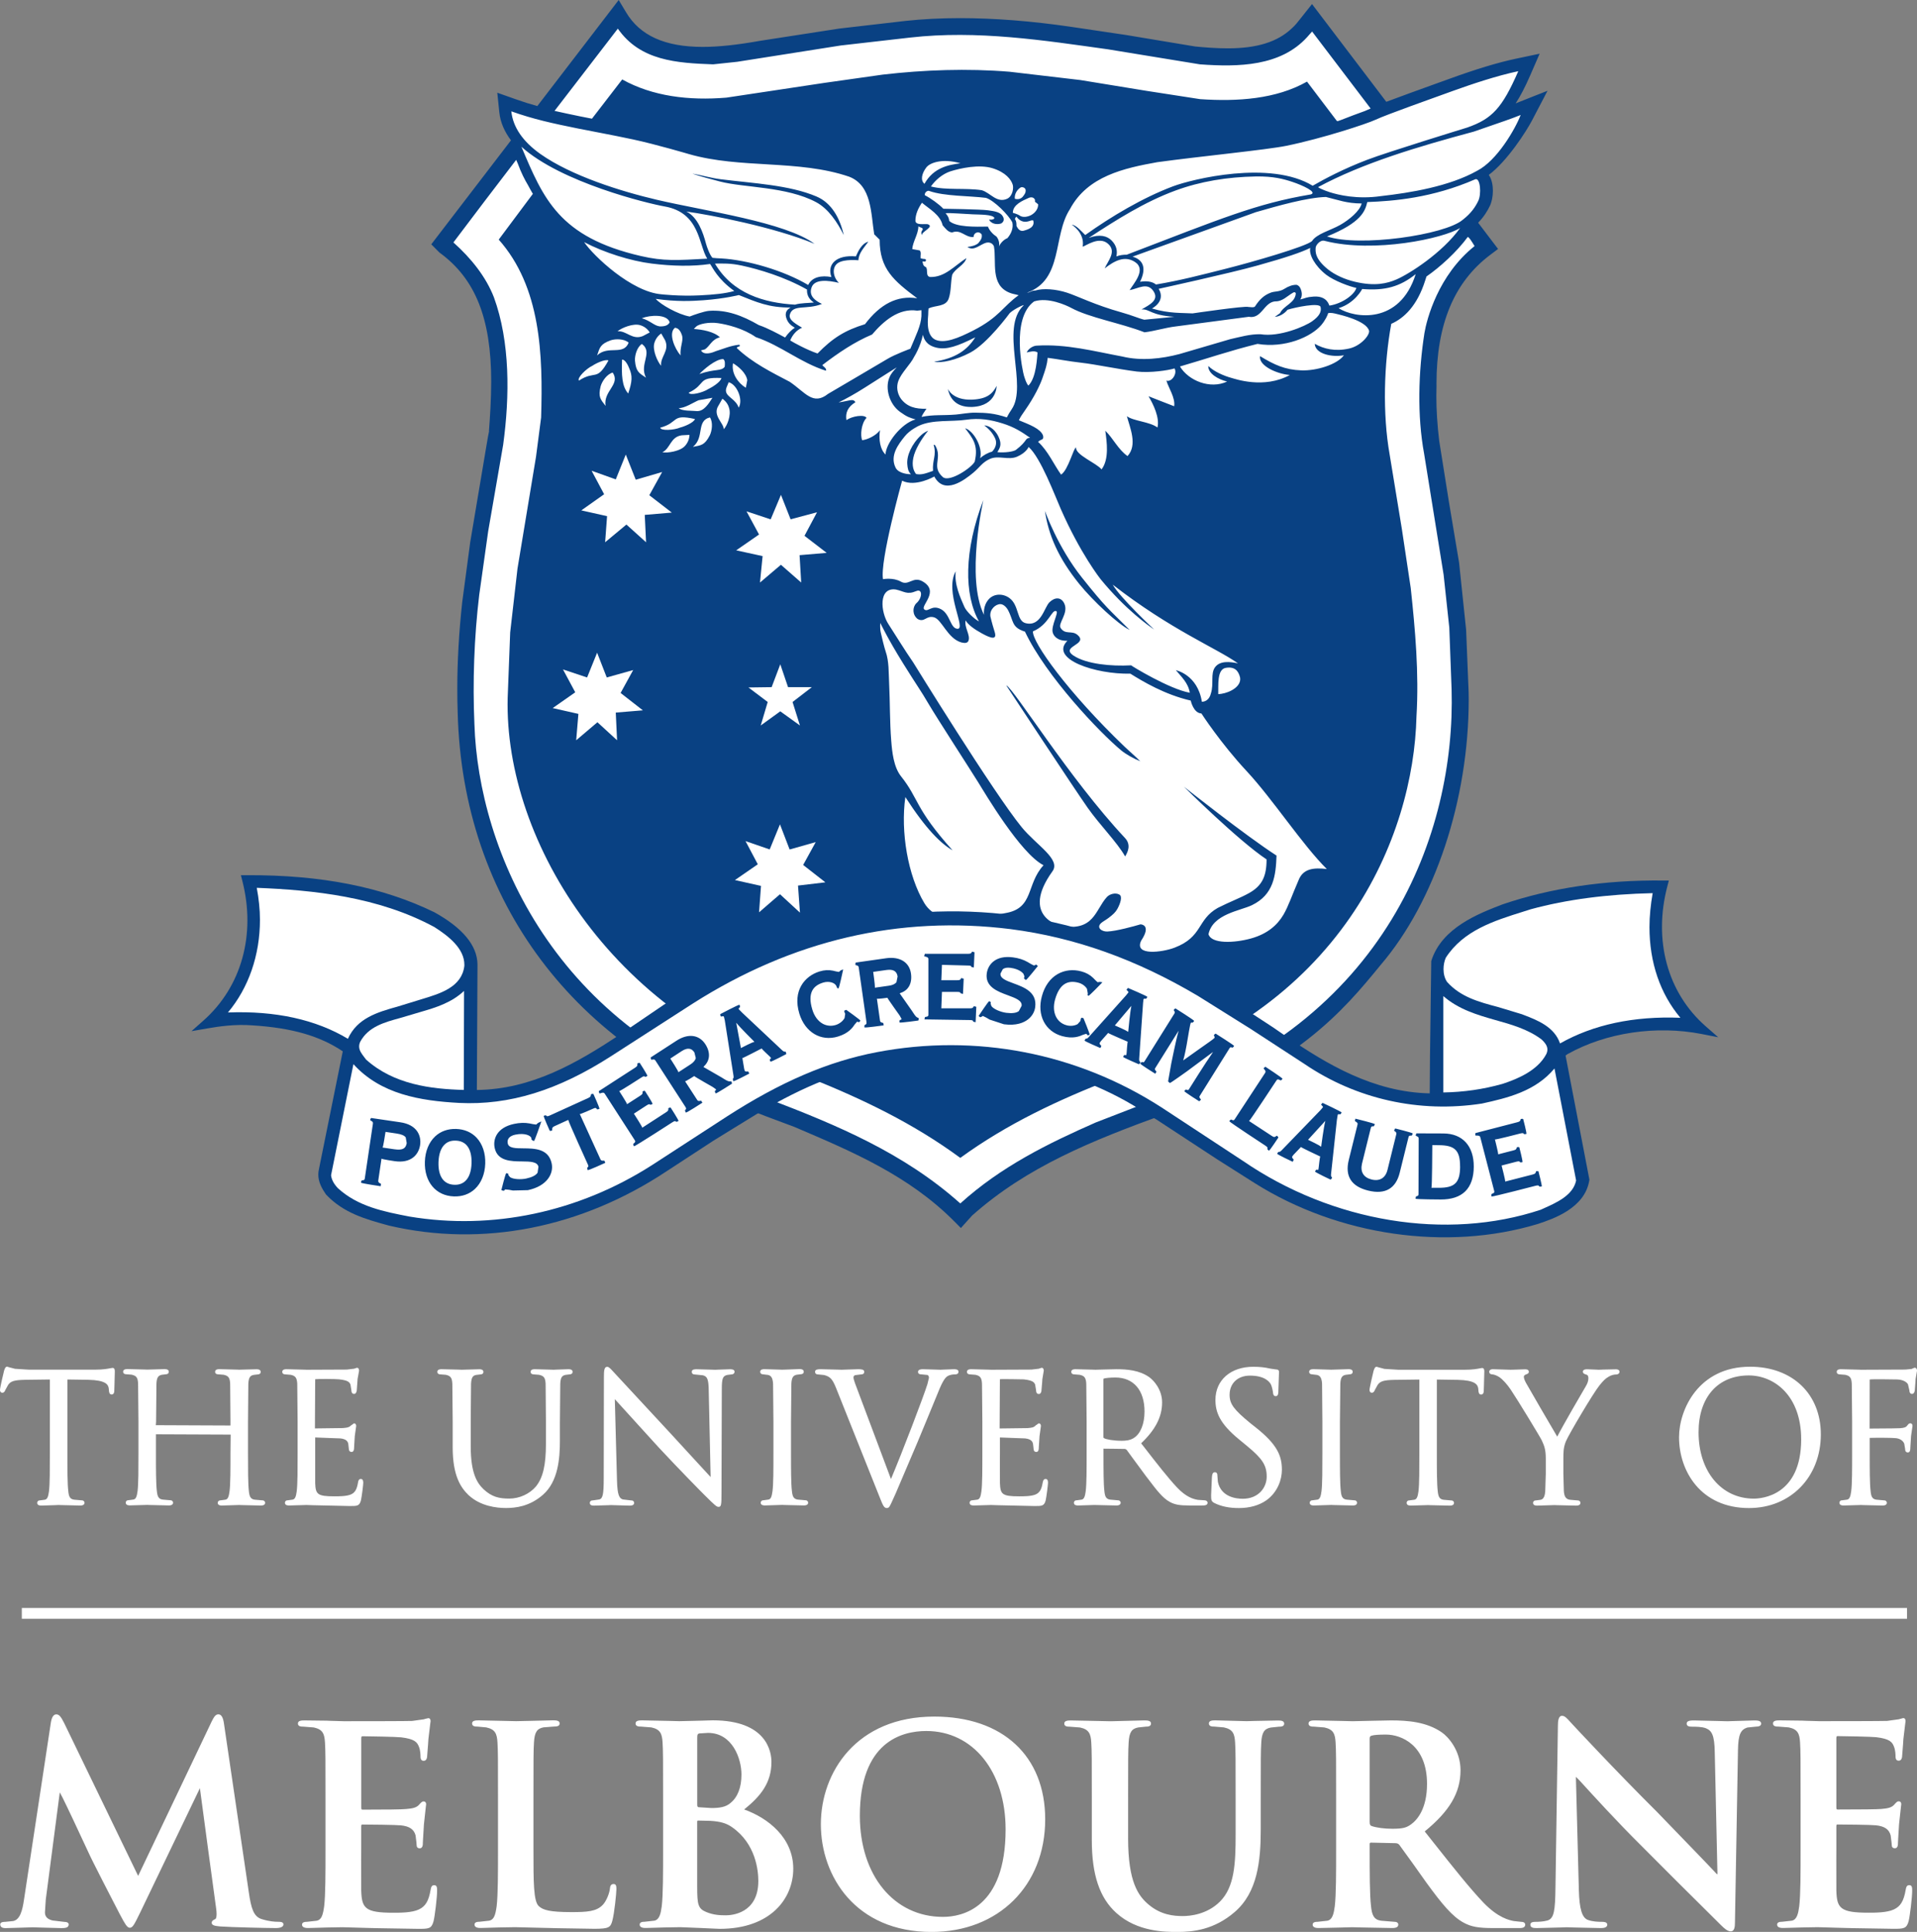
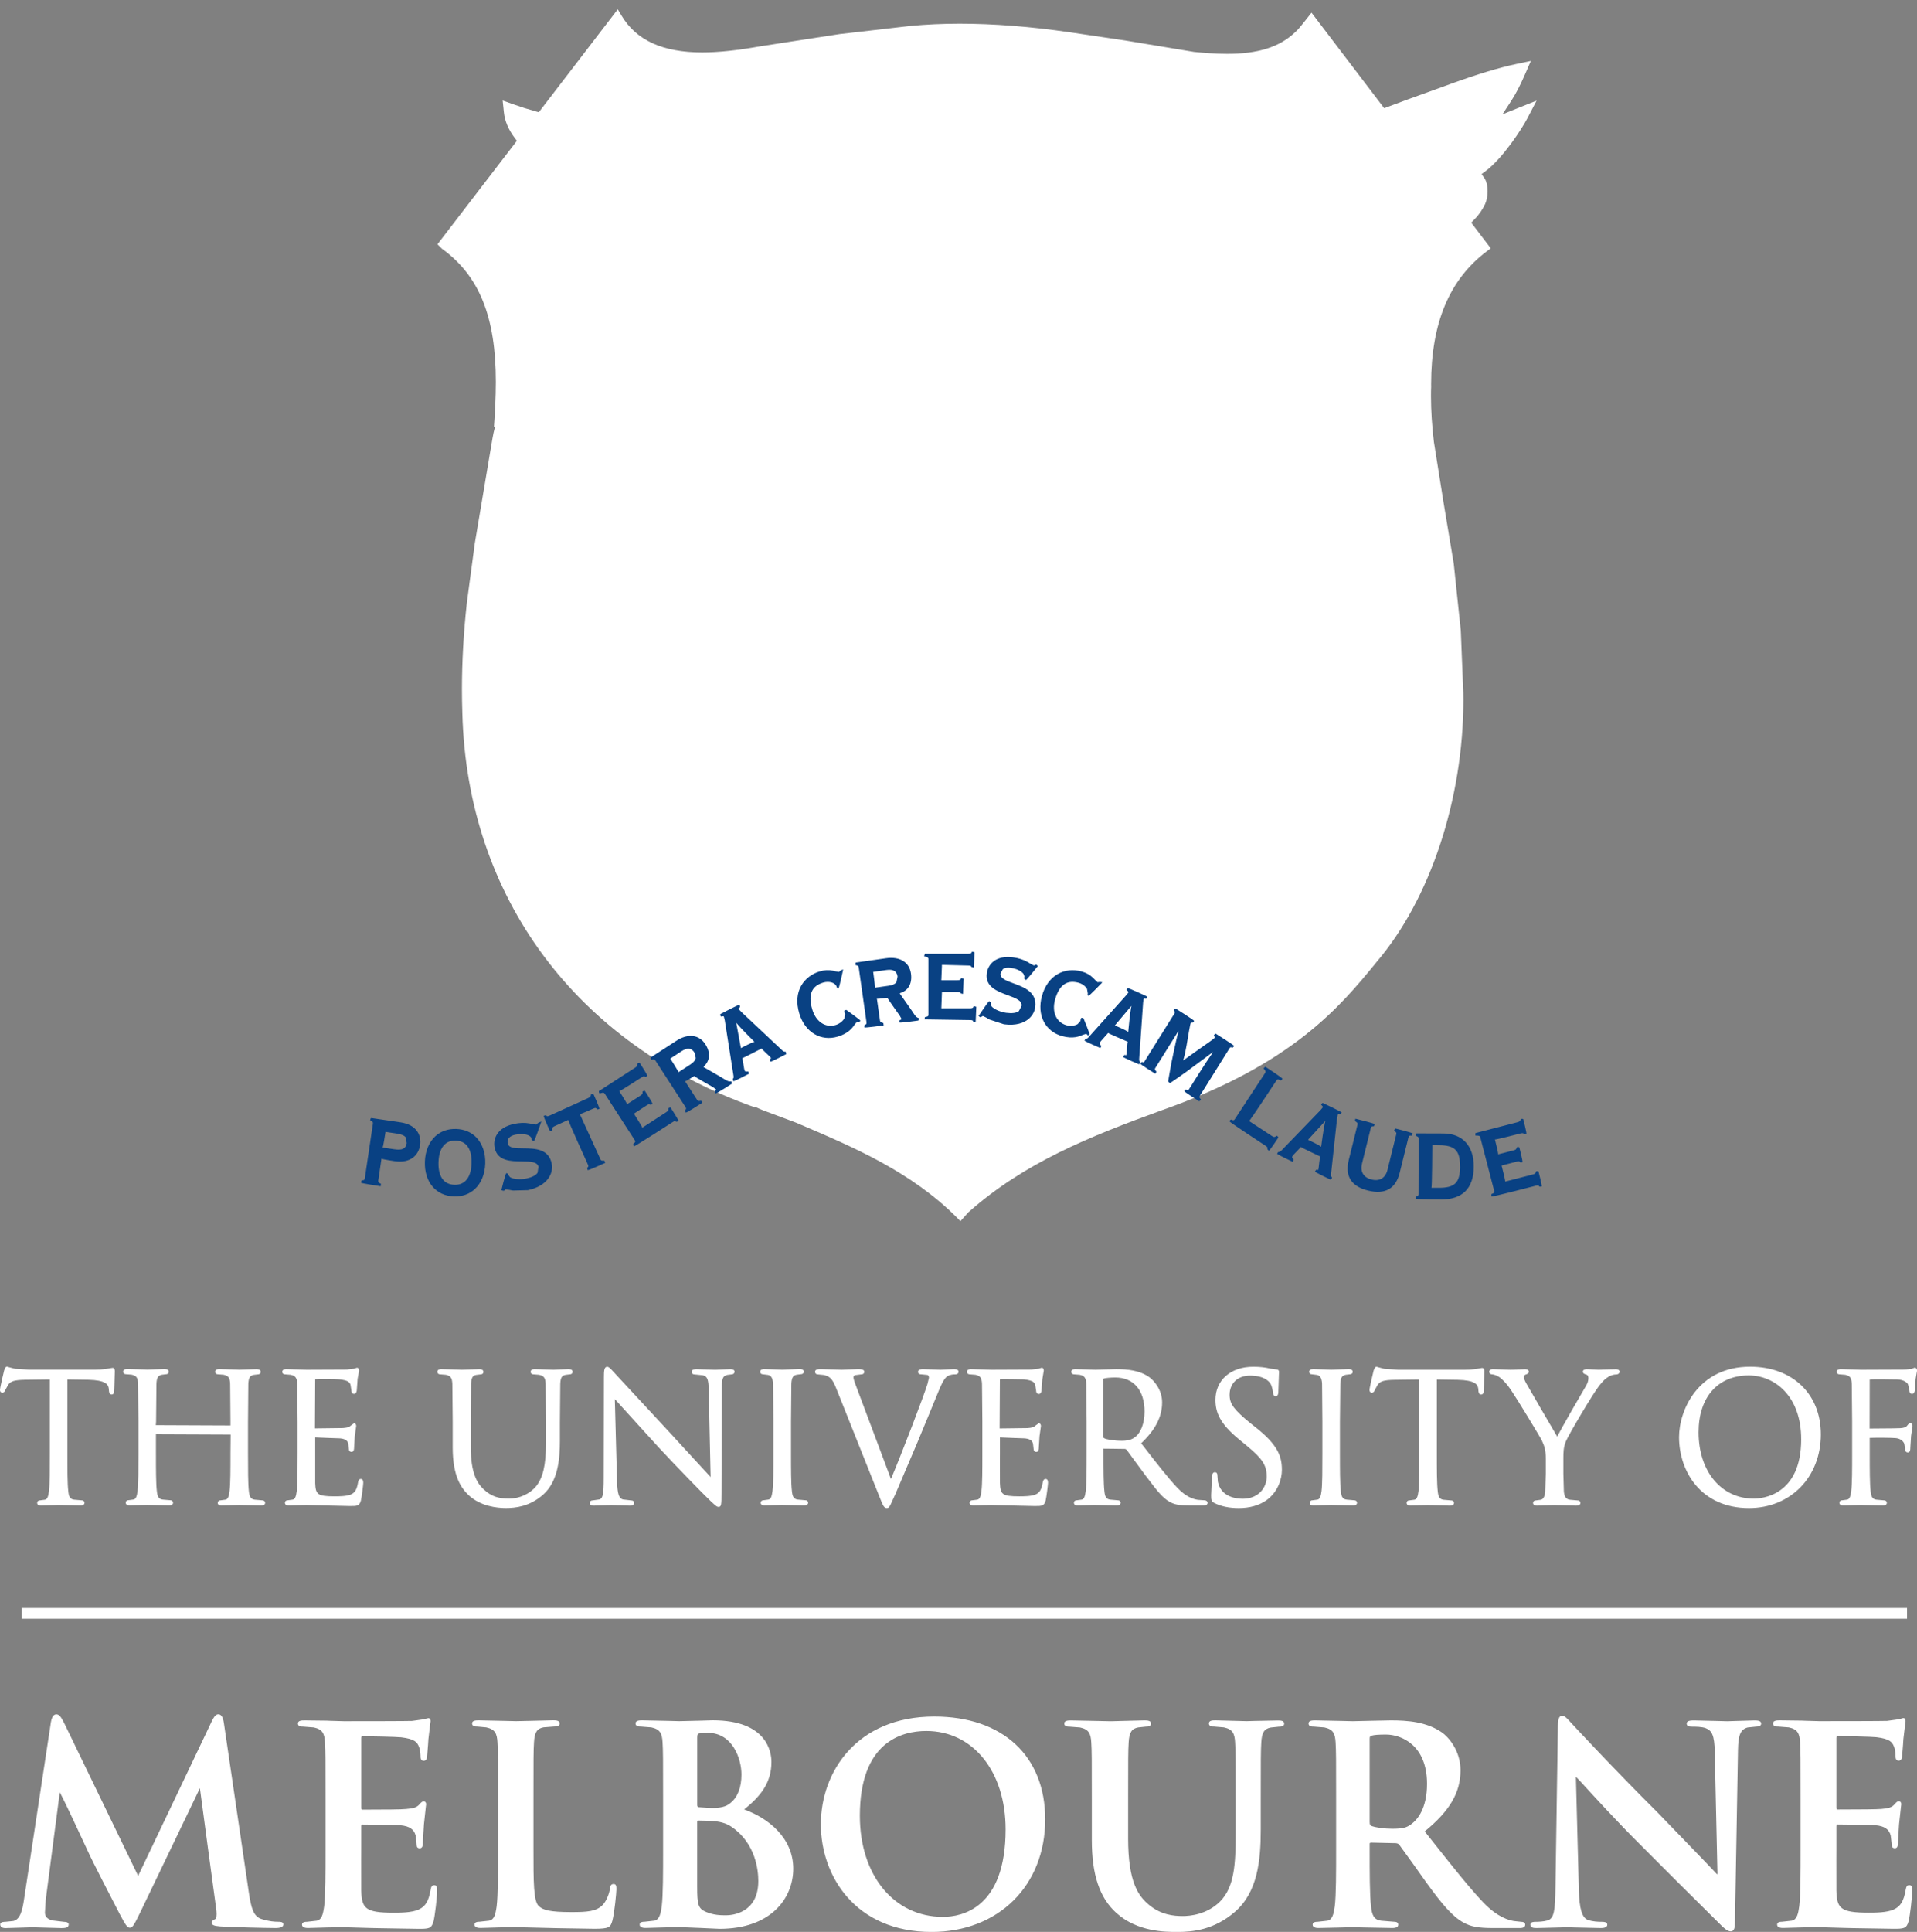
<svg xmlns="http://www.w3.org/2000/svg" viewBox="0 0 42.52 42.841">
  <rect x="0" y="0" width="42.52" height="42.841" fill="#808080" stroke="none" />
  <path fill="#FFF" d="M.091 30.394c-.005.015-.091.379-.091.426 0 .048.027.065.05.065.041 0 .058-.033.067-.059 0 .001.064-.116.064-.116.055-.082.139-.107.376-.112 0 0 .432-.006.549-.007v1.629c0 .367 0 .684-.019.847-.016.117-.035.179-.09.19-.001 0-.111.015-.111.015-.042 0-.061.027-.061.054 0 .061.069.061.092.061l.321-.01.062-.003.046.002.436.01c.084 0 .093-.043.093-.061 0-.026-.019-.054-.061-.054l-.172-.015c-.093-.013-.116-.074-.127-.189-.02-.163-.02-.48-.02-.847v-1.629c.054.001.464.007.464.007.377.008.441.1.453.19l.004.042c.003.037.008.094.061.094.01 0 .058-.004.058-.081l.004-.125.008-.306c0-.023 0-.078-.05-.078l-.047.007c-.056.011-.159.032-.341.032H.639l-.306-.019c-.001 0-.127-.033-.127-.033l-.049-.015c-.037.002-.052.046-.066.088zm5.279-.022l-.063.002-.05-.002-.393-.01c-.023 0-.093 0-.093.061 0 .031.026.053.062.053l.127.01c.107.023.138.066.145.197l.007.845v.083l-1.656-.007.006-.076.008-.845c.007-.133.037-.181.121-.197l.092-.011c.036 0 .061-.022.061-.053 0-.041-.031-.061-.093-.061l-.32.009-.065.002-.051-.002-.392-.01c-.061 0-.092.021-.092.061 0 .03.026.053.061.053l.126.01c.107.023.139.066.145.197l.008.845v.69c0 .367 0 .684-.019.847-.016.117-.035.179-.09.19-.001 0-.112.015-.112.015-.042 0-.061.027-.061.054 0 .061.07.061.093.061l.319-.009.064-.002.046.002.436.01c.083 0 .092-.043.092-.061 0-.027-.019-.054-.06-.054l-.173-.015c-.092-.013-.115-.074-.127-.189-.02-.163-.02-.48-.02-.847v-.412l1.657.007-.004.407c0 .367 0 .684-.02.846-.015.114-.034.179-.09.19-.001 0-.111.015-.111.015-.042 0-.062.028-.062.054 0 .061.07.061.093.061l.321-.01.063-.002.045.002.437.01c.084 0 .093-.043.093-.061 0-.026-.019-.054-.061-.054l-.172-.015c-.093-.013-.116-.074-.128-.189-.019-.163-.019-.48-.019-.847v-.69l.007-.845c.008-.135.037-.181.121-.196l.092-.011c.036 0 .062-.022.062-.053 0-.061-.07-.061-.093-.061l-.32.008zm2.504-.027l-.019.007-.163.019-.896.004-.053-.002-.39-.01c-.023 0-.093 0-.093.061 0 .031.026.053.061.053l.126.01c.107.023.138.066.146.197l.008.845v.69c0 .367 0 .684-.019.846-.016.117-.035.179-.09.19-.001 0-.111.015-.111.015-.042 0-.061.027-.061.054 0 .061.069.061.092.061l.319-.009.066-.002.149.005.819.018c.155 0 .207 0 .24-.123.02-.083.052-.352.052-.388 0-.029 0-.089-.054-.089-.05 0-.059.054-.063.084-.026.151-.069.222-.159.26-.096.041-.264.041-.365.041-.38 0-.415-.048-.425-.293v-1.013c0 .002.555.021.555.021.133.013.165.066.178.115 0 .001.014.122.014.122 0 .038.024.064.058.064.058 0 .058-.07.058-.103l.015-.248.031-.223c0-.057-.037-.061-.049-.061l-.079.057c-.03.033-.076.04-.167.048l-.62.008.006-1.091c.047-.009.464-.006.527.002.215.023.235.07.255.115 0-.001.021.129.021.129 0 .073.043.08.061.08.02 0 .045-.012.057-.067 0-.002.015-.199.015-.199l.004-.063.024-.133.009-.052c0-.061-.035-.066-.046-.066l-.044.014zm4.47.027l-.067.003-.055-.002-.361-.01c-.023 0-.092 0-.092.061 0 .03.026.053.061.053l.126.01c.115.025.138.073.146.197l.007.845v.49c0 .469-.066.75-.22.942-.14.167-.367.271-.592.271-.222 0-.387-.034-.572-.208-.141-.134-.284-.352-.284-.947v-.547l.007-.845c.008-.136.037-.184.12-.196l.093-.011c.036 0 .062-.022.062-.053 0-.061-.07-.061-.092-.061l-.291.008-.097.003-.081-.003-.37-.009c-.023 0-.092 0-.092.061 0 .03.026.053.061.053l.127.01c.107.023.138.066.145.197l.008.845v.572c0 .634.187.896.351 1.053.266.25.632.287.828.287.211 0 .527-.031.828-.298.329-.292.371-.792.371-1.194v-.42l.008-.845c.007-.135.036-.181.121-.196.001 0 .092-.011.092-.011.035 0 .061-.022.061-.053 0-.061-.069-.061-.092-.061l-.265.009zm1.051.162l-.004 2.247c0 .351-.02.448-.096.47-.001 0-.152.022-.152.022-.042 0-.061.027-.061.054 0 .061.065.061.092.061l.312-.009.064-.003.057.002.358.01c.028 0 .1 0 .1-.061 0-.025-.016-.054-.062-.054l-.188-.022c-.079-.024-.122-.097-.13-.427l-.048-1.797c.097.107.969 1.066.969 1.066.426.459.984 1.026 1.025 1.065.224.222.263.258.307.258.06 0 .065-.047.065-.308l.007-2.297c0-.245.021-.299.122-.321.001 0 .088-.011.088-.011.05 0 .073-.03.073-.058 0-.057-.068-.057-.1-.057l-.263.009-.07.003-.084-.003-.324-.009c-.038 0-.108 0-.108.057 0 .037.022.058.061.058l.186.019c.094.025.126.078.129.343l.042 1.913c-.076-.083-.292-.317-.292-.317l-.595-.648-1.281-1.381c-.055-.061-.091-.098-.125-.098-.068-.002-.074.087-.074.224zm4.018-.162l-.063.002-.061-.002-.336-.01c-.023 0-.092 0-.092.061 0 .03.026.053.06.053l.115.014c.06.014.102.052.111.193l.008.845v.69c0 .367 0 .684-.02.846-.017.12-.034.179-.09.19-.001 0-.111.015-.111.015-.042 0-.061.028-.061.054 0 .061.07.061.093.061l.321-.01.064-.002.044.002.437.01c.084 0 .093-.043.093-.061 0-.026-.019-.054-.06-.054l-.172-.015c-.093-.013-.116-.074-.128-.19-.02-.163-.02-.48-.02-.847v-.69l.008-.845c.008-.133.037-.181.121-.197l.092-.011c.036 0 .062-.022.062-.053 0-.061-.07-.061-.093-.061l-.322.012zm3.507 0l-.058.003-.091-.003-.293-.009c-.04 0-.116 0-.116.061 0 .02.01.053.073.053l.139.014c.026.014.031.045.031.062l-.034.14c-.079.259-.565 1.53-.809 2.105-.049-.131-.727-1.937-.727-1.937-.057-.147-.104-.27-.104-.314 0-.022.006-.039.034-.052l.136-.017c.062 0 .069-.04.069-.058 0-.057-.085-.057-.136-.057l-.285.009-.08.003-.097-.003-.362-.009c-.055 0-.132 0-.132.057 0 .036.023.058.061.058l.141.014c.123.036.177.07.263.284l.969 2.427c.073.183.095.239.16.239.048 0 .066-.039.124-.169l.067-.147.484-1.135.232-.56.229-.556c.103-.259.159-.323.204-.355.066-.042.145-.042.171-.042.067 0 .077-.036.077-.058 0-.038-.032-.057-.096-.057l-.244.009zm2.14-.027l-.017.007-.164.019-.896.004-.052-.002-.391-.01c-.023 0-.093 0-.093.061 0 .031.026.053.062.053l.127.01c.106.023.138.066.145.197l.008.845v.69c0 .367 0 .684-.02.846-.016.117-.034.179-.09.19l-.112.015c-.042 0-.061.028-.061.054 0 .061.07.061.093.061l.32-.009.064-.002.15.005.819.018c.155 0 .208 0 .241-.123.019-.083.052-.352.052-.388 0-.029 0-.089-.053-.089-.049 0-.058.05-.065.083-.026.152-.068.222-.158.261-.097.041-.265.041-.365.041-.38 0-.415-.048-.425-.293l-.001-.496.001-.172v-.345c0 .002.555.021.555.021.149.015.168.081.178.116l.014.121c0 .039.023.064.058.064.057 0 .057-.07.057-.103l.016-.248.031-.223c0-.057-.038-.061-.05-.061l-.072.051c-.036.04-.082.047-.174.055l-.62.008.006-1.091c-.006-.009.527.002.527.002.213.023.234.07.255.116l.021.129c0 .073.043.08.062.08.017 0 .046-.009.056-.068l.016-.186.005-.075.031-.187c0-.059-.032-.066-.045-.066l-.046.014zm1.428 1.547c-.013-.008-.014-.015-.014-.022v-1.282c0-.01.003-.015.012-.019.03-.009.13-.022.252-.022.406 0 .648.282.648.755 0 .266-.085.483-.226.578-.087.062-.194.07-.277.07-.184 0-.349-.03-.395-.058zm-.061-1.521l-.131.004-.052-.002-.391-.01c-.023 0-.092 0-.092.061 0 .031.026.053.061.053l.126.01c.107.023.138.066.146.197l.008.845v.69c0 .367 0 .684-.02.846-.015.114-.034.179-.09.19l-.111.015c-.042 0-.061.027-.061.054 0 .061.07.061.093.061l.353-.011c.016-.001.062.001.062.001l.435.01c.085 0 .094-.043.094-.061 0-.026-.019-.054-.062-.054l-.172-.015c-.093-.013-.116-.074-.127-.189-.02-.163-.02-.48-.02-.847v-.094c-.002-.001.48.006.48.006l.031.016c0 .001.135.185.135.185l.288.391.053.069c.196.258.325.429.486.515.108.059.214.078.434.078h.278c.049 0 .124 0 .124-.061 0-.03-.03-.054-.066-.054l-.149-.01c-.102-.016-.261-.062-.461-.273-.205-.219-.445-.527-.722-.884 0 0-.054-.07-.076-.097.315-.298.465-.587.465-.907 0-.279-.178-.482-.283-.558-.218-.156-.494-.178-.735-.178l-.331.008zm2.532.672c0 .268.088.519.521.874l.176.145c.346.285.44.432.44.683 0 .244-.182.491-.531.491-.143 0-.482-.037-.552-.376l-.011-.139c0-.022 0-.073-.057-.073-.052 0-.058.058-.062.089l-.003.038-.017.381c0 .105.003.14.076.176.151.074.328.11.539.11.239 0 .449-.059.609-.171.255-.181.346-.468.346-.675 0-.307-.096-.56-.584-.945l-.109-.086c-.375-.307-.467-.432-.467-.635 0-.254.181-.425.451-.425.325 0 .433.135.464.193.021.038.044.14.048.185.003.028.009.078.061.078.058 0 .058-.078.058-.12l.013-.386.002-.03c0-.057-.051-.057-.068-.057l-.131-.019c-.112-.027-.23-.04-.371-.04-.502-.001-.841.295-.841.734zm2.631-.671l-.065.002-.06-.002-.335-.01c-.062 0-.093.021-.093.061 0 .03.026.053.061.053l.114.014c.053.013.103.044.112.193l.007.845v.69c0 .367 0 .684-.019.847-.016.117-.035.179-.09.19-.001 0-.111.015-.111.015-.042 0-.061.028-.061.054 0 .061.069.061.092.061l.321-.01.063-.002.046.002.437.01c.083 0 .091-.043.091-.061 0-.027-.019-.054-.061-.054l-.172-.015c-.093-.013-.116-.074-.127-.189-.02-.163-.02-.48-.02-.847v-.69l.009-.845c.007-.133.036-.181.121-.197l.092-.011c.036 0 .062-.022.062-.053 0-.061-.07-.061-.093-.061l-.321.01zm.876.03c-.002.007-.089.371-.089.418 0 .048.027.065.049.065.04 0 .057-.031.067-.058l.064-.116c.055-.082.139-.108.375-.112 0 0 .433-.006.55-.007v1.629c0 .367 0 .684-.019.846-.015.114-.034.179-.09.19-.001 0-.112.015-.112.015-.042 0-.061.027-.061.054 0 .061.069.061.092.061l.32-.009.065-.002.046.002.435.01c.081 0 .093-.038.093-.061 0-.026-.019-.054-.061-.054l-.173-.015c-.092-.013-.115-.074-.127-.19-.02-.163-.02-.48-.02-.847v-1.629c.054.001.464.007.464.007.378.008.441.101.454.19l.004.042c.003.037.006.094.062.094.009 0 .057-.004.057-.081l.004-.125.008-.305c0-.023 0-.078-.049-.078l-.046.007c-.055.011-.158.032-.341.032h-1.47l-.308-.019-.126-.033-.048-.014c-.036-.001-.052.04-.069.093zm5.098-.031l-.103.004-.063-.003-.196-.008c-.081 0-.093.033-.093.053 0 .041.038.054.076.066.017.005.046.012.046.083 0 .056-.021.118-.063.185-.067.111-.506.868-.628 1.107-.13-.218-.635-1.087-.693-1.192-.029-.055-.047-.098-.047-.138 0-.017.012-.032.035-.044l.02-.008c.026-.01.055-.021.055-.054 0-.038-.027-.057-.08-.057l-.277.009-.053.001-.092-.003-.295-.009c-.078 0-.082.048-.082.057 0 .034.029.058.069.058.027 0 .097.021.152.058.077.052.174.157.258.282.141.208.664 1.067.688 1.125.052.115.088.196.088.4v.337l-.012.389c-.005.078-.026.174-.098.189l-.111.015c-.042 0-.061.027-.061.054 0 .061.069.061.092.061l.321-.01.063-.002.047.002.435.01c.084 0 .093-.043.093-.061 0-.026-.019-.054-.061-.054l-.172-.015c-.087-.012-.126-.067-.135-.189l-.011-.389v-.337c0-.126 0-.245.056-.38.067-.161.613-1.08.744-1.24.087-.107.129-.15.201-.192.054-.035.123-.051.164-.051.06 0 .081-.033.081-.062 0-.024-.021-.053-.081-.053l-.277.006zm2.111 1.39c0-.777.427-1.26 1.114-1.26.56 0 1.162.443 1.162 1.417 0 1.251-.877 1.315-1.052 1.315-.721 0-1.224-.606-1.224-1.472zm-.433.109c0 .757.485 1.572 1.551 1.572.923 0 1.594-.687 1.594-1.634 0-.897-.631-1.5-1.57-1.5-1.148 0-1.575.958-1.575 1.562zm5.182-1.524l-.021.011-.119.012-.046.002-.963.004-.052-.002-.391-.01c-.023 0-.093 0-.093.061 0 .031.026.053.062.053l.126.01c.107.023.139.066.146.197l.008.845v.69c0 .367 0 .684-.02.846-.016.117-.035.179-.09.19l-.111.015c-.042 0-.061.027-.061.054 0 .061.07.061.093.061l.32-.009.064-.002.047.002.435.01c.084 0 .093-.043.093-.061 0-.027-.019-.054-.062-.054l-.171-.015c-.093-.013-.116-.074-.127-.189-.02-.163-.02-.48-.02-.847v-.334c.146-.005.499-.004.586.006.104.013.161.072.18.122l.019.111.002.023c0 .035.023.061.057.061.057 0 .057-.068.057-.104l.016-.259.032-.223c0-.057-.037-.061-.049-.061-.029 0-.046.022-.061.042-.033.046-.068.059-.165.067l-.174.004-.502.004.002-1.087c.005-.013.608-.002.608-.002.141.004.221.067.241.108l.032.137c0 .073.048.076.057.076.021 0 .048-.011.061-.067 0-.002.015-.195.015-.195l.004-.068.023-.134.009-.052c0-.039-.022-.066-.053-.066l-.044.017zM.484 35.658h41.815v.239H.484zm4.213 2.513S3.2 41.315 3.064 41.599c-.026-.055-1.639-3.386-1.639-3.386-.076-.152-.116-.196-.177-.196-.04 0-.093.029-.118.17l-.599 3.947c-.033.223-.084.433-.236.466l-.178.018c-.028 0-.112 0-.112.057 0 .082.09.082.124.082l.372-.011.227-.007.194.006.442.012c.078 0 .16-.006.16-.082 0-.036-.038-.057-.106-.057l-.251-.03c-.114-.027-.17-.085-.17-.179l.018-.283s.275-2.108.311-2.38c.05.082.294.601.294.601l.335.717c.072.167.543 1.079.697 1.375l.018.033c.092.173.147.277.207.277.065 0 .097-.06.237-.347 0 0 1.319-2.748 1.32-2.748 0 .025.359 2.659.359 2.659.008.053.011.097.011.132 0 .074-.014.107-.031.113-.04.017-.077.039-.077.081 0 .055.064.07.189.081.239.018 1.073.036 1.23.036.111 0 .172-.029.172-.082 0-.057-.076-.057-.112-.057-.083 0-.2-.007-.371-.06-.178-.054-.234-.236-.286-.599l-.551-3.741c-.019-.135-.059-.201-.124-.201-.064.001-.097.059-.146.155zm4.738-.055l-.036.011-.259.036c-.103.005-1.092.006-1.512.006l-.31-.009-.071-.003-.491-.006c-.072 0-.148.005-.148.069 0 .069.08.069.118.069l.233.018c.198.042.238.14.249.332.012.193.012.359.012 1.282v1.065c0 .555 0 1.034-.03 1.287-.027.196-.06.299-.164.32l-.215.024c-.048 0-.112.007-.112.063 0 .05.046.075.136.075l.418-.012.345-.006.629.018.176.004.872.014c.233 0 .296 0 .341-.168.031-.124.079-.535.079-.676 0-.061 0-.124-.063-.124-.058 0-.07.043-.081.103-.043.25-.114.368-.264.437-.154.071-.41.071-.563.071-.629 0-.7-.1-.712-.494l-.001-.688.001-.25v-.478c0-.046.011-.046.022-.046.136 0 .741.006.858.018.192.02.292.09.326.225l.019.159.004.057c0 .043.025.068.069.068.069 0 .069-.081.069-.13l.011-.191.013-.214.041-.377.008-.065c0-.04-.021-.063-.057-.063-.035 0-.061.03-.1.074-.059.066-.146.084-.289.095-.088.01-.431.014-.966.014-.019 0-.027-.005-.027-.052v-1.531c0-.045.015-.045.027-.045.117 0 .754.012.858.024.304.037.355.11.394.209.034.082.035.199.035.212 0 .03 0 .1.07.1.059 0 .071-.057.075-.079l.022-.278.008-.124.04-.335.008-.06c0-.017 0-.07-.051-.07l-.064.015zm2.334.045l-.321.007-.307-.007-.522-.011c-.072 0-.148.005-.148.069 0 .069.08.069.118.069l.196.018c.198.042.238.14.249.332.012.193.012.359.012 1.282v1.065c0 .555 0 1.034-.03 1.287-.027.196-.06.299-.164.32l-.215.024c-.048 0-.112.007-.112.063 0 .075.102.075.136.075l.418-.012.345-.006.945.023.816.013c.318 0 .357-.031.396-.175.049-.178.091-.63.091-.7 0-.058 0-.118-.063-.118-.07 0-.077.068-.081.104-.012.113-.084.279-.154.354-.142.154-.358.165-.697.165-.484 0-.628-.045-.723-.129-.122-.105-.122-.526-.122-1.29v-1.065c0-.923 0-1.089.012-1.282.013-.221.066-.304.212-.331l.233-.018c.064 0 .124-.008.124-.069 0-.061-.068-.069-.142-.069l-.502.012zm3.735-.003l-.436.01-.233-.006-.59-.012c-.072 0-.148.005-.148.069 0 .069.08.069.118.069l.232.018c.198.042.238.14.249.332.012.193.012.359.012 1.282v1.065c0 .555 0 1.034-.03 1.287-.022.162-.05.297-.164.32l-.215.024c-.048 0-.111.007-.111.063 0 .075.102.075.136.075l.418-.012.345-.006.453.018.236.011.188.008c1.127 0 1.631-.67 1.631-1.334 0-.685-.558-1.124-1.089-1.313.363-.293.605-.588.605-1.054 0-.216-.094-.923-1.304-.923l-.303.009zm.2.27c.54 0 .742.567.742.924 0 .284-.084.502-.243.63-.105.093-.247.112-.426.112l-.281-.018c-.018-.004-.031-.011-.031-.052v-1.495c0-.065.011-.079.043-.089l.196-.012zm-.037 3.973c-.185-.075-.203-.168-.203-.567v-1.435c0-.025.009-.027.021-.027l.26.006c.229.012.367.052.494.142.524.366.581.956.581 1.193 0 .723-.598.76-.718.76-.136 0-.273-.006-.435-.072zm2.54-1.947c0 1.15.768 2.388 2.455 2.388 1.484 0 2.521-1.027 2.521-2.497 0-1.406-.943-2.279-2.46-2.279-1.729 0-2.516 1.238-2.516 2.388zm.865-.188c0-1.635.924-1.88 1.474-1.88 1.036 0 1.759.897 1.759 2.182 0 1.751-.972 1.94-1.39 1.94-1.085.001-1.843-.921-1.843-2.242zm8.755-2.103l-.175.005c-.017-.001-.696-.018-.696-.018-.069 0-.142.005-.142.069 0 .069.079.069.118.069l.214.018c.198.042.238.14.249.332.012.193.012.359.012 1.282v.757c0 .648-.025 1.169-.347 1.491-.291.291-.674.322-.824.322-.209 0-.484-.028-.747-.245-.243-.198-.467-.514-.467-1.478v-.847c0-.923 0-1.089.012-1.282.013-.221.066-.304.212-.331l.172-.018c.033 0 .112 0 .112-.069 0-.064-.077-.069-.148-.069l-.443.011-.302.008-.323-.007-.56-.011c-.072 0-.148.005-.148.069 0 .069.079.069.118.069l.232.018c.198.042.238.141.249.332.012.193.012.359.012 1.282v.884c0 .768.173 1.281.544 1.615.466.421 1.088.421 1.354.421.352 0 .816-.05 1.269-.44.51-.437.58-1.139.58-1.833v-.647c0-.923 0-1.089.012-1.282.012-.221.066-.304.211-.331l.173-.018c.064 0 .124-.008.124-.069 0-.064-.073-.069-.142-.069l-.515.01zm2.619-.004l-.444.01-.243-.006-.587-.012c-.071 0-.148.005-.148.069 0 .069.08.069.118.069l.233.018c.198.042.238.14.249.332.012.193.012.359.012 1.282v1.065c0 .555 0 1.034-.03 1.287-.022.162-.05.297-.164.32l-.215.024c-.048 0-.112.007-.112.063 0 .075.102.075.136.075l.493-.011.246-.007.195.005.694.013c.034 0 .136 0 .136-.075 0-.019-.009-.063-.087-.063l-.295-.024c-.162-.022-.203-.129-.223-.32-.03-.254-.03-.736-.03-1.294v-.085c0-.025.009-.033.033-.033l.526.012c.042 0 .072.006.098.037l.29.4.309.435c.354.487.58.758.834.894.164.088.323.117.655.117h.575c.042 0 .13 0 .13-.075 0-.019-.009-.063-.088-.063l-.167-.018c-.098-.02-.342-.068-.67-.407-.308-.324-.658-.765-1.101-1.324 0 0-.188-.236-.203-.256.555-.454.794-.86.794-1.357 0-.441-.274-.744-.418-.842-.338-.232-.757-.263-1.122-.263l-.409.008zm-.022 2.335c-.033-.015-.044-.03-.044-.095v-1.84c0-.045.01-.061.044-.07.055-.016.152-.024.317-.024.339 0 .911.23.911 1.093 0 .556-.22.8-.351.896-.104.075-.179.1-.421.1-.174 0-.343-.023-.456-.06zm4.131-2.226l-.054 3.583c-.006.522-.031.692-.177.737-.09.026-.207.03-.268.03-.031 0-.112 0-.112.063 0 .075.085.075.148.075l.552-.014.102-.004.168.005.582.013c.05 0 .154 0 .154-.075 0-.063-.083-.063-.118-.063-.09 0-.206-.005-.31-.042-.131-.046-.191-.243-.202-.658 0 0-.065-2.46-.066-2.515.034.029.123.126.123.126.255.28.784.861 1.31 1.383l.803.804.983.976c.07.069.144.137.216.137.083 0 .093-.102.093-.202l.067-3.819c.006-.338.056-.455.213-.5l.177-.018c.082 0 .124-.023.124-.069 0-.069-.093-.069-.154-.069l-.483.014-.111.004-.213-.006-.519-.012c-.073 0-.172 0-.172.069 0 .061.06.069.112.069.085 0 .227 0 .315.035.128.053.19.147.196.531 0 0 .057 2.544.06 2.703h-.015c0-.006-.425-.447-.425-.447l-.897-.928c-.92-.914-1.867-1.933-1.876-1.943l-.056-.061c-.071-.079-.119-.131-.178-.131-.082-.001-.092.125-.092.219zm7.597-.152l-.035.01-.259.036c-.103.005-1.091.006-1.512.006l-.309-.009-.072-.003-.491-.006c-.071 0-.148.005-.148.069 0 .069.079.069.118.069l.233.018c.198.042.238.14.249.332.012.193.012.359.012 1.282v1.065c0 .555 0 1.034-.03 1.287-.022.161-.05.297-.164.32l-.215.024c-.048 0-.112.007-.112.063 0 .075.103.075.136.075l.418-.012.345-.006.629.018.176.004.872.014c.227 0 .296 0 .341-.168.031-.123.079-.534.079-.676 0-.061 0-.124-.063-.124-.058 0-.07.043-.081.103-.043.25-.114.368-.264.437-.155.071-.41.071-.563.071-.628 0-.7-.1-.711-.494l-.001-.688.001-.25v-.478c0-.046.011-.046.021-.046.136 0 .742.006.858.018.192.021.292.09.326.225l.02.161.004.055c0 .043.024.068.069.068.069 0 .069-.081.069-.13l.011-.196.013-.209.041-.377.008-.066c0-.04-.021-.063-.057-.063-.035 0-.061.03-.1.075-.059.066-.146.083-.289.095-.089.008-.433.012-.967.012-.019 0-.027-.005-.027-.052v-1.531c0-.045.015-.045.027-.045.117 0 .754.012.858.024.304.037.355.11.393.209.034.082.035.199.035.212 0 .03 0 .1.069.1.06 0 .071-.059.075-.079l.022-.277.008-.124.04-.335.008-.06c0-.046-.018-.07-.051-.07l-.063.017zM21.223 26.999c-1.011-1.011-2.262-1.546-3.471-2.063l-.096-.041-.644-.241c-.077-.029-.126-.047-.156-.061l-.111-.051-.004.013c-3.96-1.401-6.382-4.662-6.486-8.744-.006-.166-.009-.342-.009-.524 0-.613.036-1.256.108-1.913l.177-1.325.351-2.084c.036-.213.054-.321.066-.371l.031-.127-.023-.002c.021-.289.042-.644.042-.996 0-1.437-.364-2.344-1.181-2.943l-.007-.003-.107-.106 1.761-2.295-.05-.067c-.138-.183-.218-.374-.238-.567l-.027-.26.247.088c.157.056.315.106.484.152l.071.02L13.702.206l.08.134c.328.553.915.822 1.794.822.36 0 .773-.044 1.3-.137 0 0 1.73-.267 1.745-.269C19.819.617 20.047.59 20.084.587l.109-.012c.341-.033.708-.05 1.092-.05.755 0 1.574.064 2.433.189.005.001 1.228.183 1.24.184l1.525.253c.224.022.479.043.738.043.683 0 1.161-.151 1.502-.476.076-.067.137-.146.197-.222l.17-.215L30.703 2.4l.077-.03c.261-.1.619-.229 1.075-.393 0 0 .239-.086.317-.115.591-.215 1.072-.361 1.47-.445l.313-.066-.128.294c-.109.25-.208.44-.31.596l-.191.293.325-.131c.006-.003.235-.094.431-.172l-.206.395c-.11.211-.535.88-.928 1.171l-.086.064.062.088c.003.004.006.008.008.012.041.065.064.166.064.278 0 .106-.021.212-.055.284-.044.092-.112.214-.241.346l-.067.068.433.57-.086.064c-.832.626-1.237 1.592-1.237 2.951l.001.046c-.003.07-.004.144-.004.22 0 .314.022.655.065 1.014l.212 1.33c.149.889.226 1.348.228 1.367.041.391.147 1.402.156 1.48.051 1.258.056 1.372.056 1.379.001.052.002.105.002.159 0 2.202-.739 4.431-1.928 5.819l-.023.029c-.773.942-1.833 2.232-4.725 3.25-1.622.59-3.065 1.168-4.303 2.268l-.005.004-.046.053-.038.042-.089.099-.079-.082z" />
-   <path fill="#094183" d="M32.605 5.3c-.023-.03-.041-.044-.059-.046.018.003.036.015.059.046zm.002.003s-.001-.002-.002-.003c.001.001.002.002.002.003zm1.011-3.01c.109-.167.212-.368.319-.613l.213-.489-.522.11c-.403.085-.889.232-1.485.449-.083.03-.193.07-.317.114-.41.148-.799.289-1.077.394L29.101.09l-.259.326c-.059.076-.115.147-.186.21-.32.304-.773.446-1.426.446-.256 0-.511-.021-.72-.041L24.983.777c-.018-.003-1.239-.184-1.239-.184-.864-.126-1.688-.191-2.449-.191-.428 0-.836.021-1.213.062-.037.004-.241.028-1.469.17-.02.003-1.745.269-1.747.27-.521.093-.928.136-1.28.136-.837 0-1.393-.251-1.7-.768L13.723 0l-1.805 2.352c-.157-.043-.312-.092-.476-.15l-.412-.146.045.434c.023.226.117.433.259.622L9.566 5.418l.179.18.014.011c.786.576 1.136 1.456 1.136 2.854 0 .394-.027.794-.05 1.098h.003c-.013.054-.031.159-.068.379l-.351 2.088c-.003.022-.117.876-.177 1.327-.072.66-.109 1.308-.109 1.925 0 .183.003.361.009.527.106 4.166 2.598 7.486 6.665 8.882l.001-.002c.034.015.085.035.163.064 0 0 .634.237.639.239l.096.041c1.2.513 2.44 1.043 3.436 2.039l.161.162.166-.185.039-.042s.024-.027.043-.049c1.224-1.087 2.657-1.66 4.267-2.246 2.92-1.028 3.991-2.331 4.773-3.284l.022-.027c1.205-1.407 1.954-3.664 1.954-5.891 0-.054-.001-.109-.002-.161 0-.002 0-.005-.056-1.385-.003-.022-.103-.982-.156-1.487 0-.003-.001-.01-.229-1.369l-.211-1.326c-.043-.354-.064-.691-.064-1.001 0-.074.001-.147.004-.221l-.001-.044c0-1.323.39-2.259 1.193-2.863l.173-.13-.442-.582c.136-.139.21-.27.261-.375.083-.173.098-.49-.014-.668-.004-.006-.008-.012-.012-.017.406-.299.838-.973.96-1.208l.344-.658c0-.002-.701.278-.707.28zM12.3 2.459L13.704.635c.495.713 1.308.763 2.114.792l.536-.057 2.292-.361 1.541-.176c1.492-.17 2.977.064 4.391.261l2.037.333c.863.063 1.789.042 2.376-.602l.112-.126 1.298 1.707-.006.003c-.027.013-.068.031-.12.052-.167.061-.357.13-.534.201-.022.008-.045.016-.068.024l-.022-.005-.661-.871c-.686.389-1.542.445-2.369.389l-1.189-.184-1.47-.24-1.569-.184c-.94-.077-1.902-.042-2.815.064l-1.3.184-2.164.326c-.835.07-1.641-.029-2.313-.403l-.671.87c-.087-.017-.174-.034-.265-.052-.206-.043-.39-.081-.565-.121zm16.441 4.054c-.02.212-.267.26-.349.431l-.116.083c.102-.007.212-.069.282-.158.171-.054.709-.166.733-.061.024.104-.026.201-.185.315-.159.114-.728.357-1.146.289-.233-.006-.453.061-.672.109l-1.126.33c-.39.103-.846.158-1.269.055-.624-.116-1.241-.282-1.901-.241-.074.003-.179.062-.22.151.069-.014.172-.048.241 0-.01.085-.021.557-.203.735-.048-.054-.073-.142-.098-.22-.024-.078-.297-1.27.225-1.647.312-.101.719.088.823.144.403.218 1.092.334 1.626.541.233-.028.459-.103.699-.131l1.613-.213c.288.054.331-.316.583-.342.165.006.268-.118.398-.192.024-.019.062-.013.062.022zm-13.298.727c.062-.055.277-.103.48-.074s.567.117.841.31c.556.185.991.568 1.556.745.021-.049-.055-.09-.082-.124.35-.268.714-.515 1.105-.679.253-.296.589-.59 1.001-.529l.093-.01s.002.095 0 .133c-.012.214-.123.428-.245.721 0 0-.342.126-.508.226-.134.081-1.317.775-1.317.775-.336.267-.503-.032-.85-.267-.406-.213-.824-.418-1.174-.748 0-.047.103-.021.055-.075-.199.021-.347.09-.526.145-.076.035-.262.097-.323-.019l.087-.023c.111-.074.151-.223.332-.267-.132-.127-.39-.172-.578-.185l.053-.055zm14.924.097c.014.099-.186.335-.442.392-.312.07-.563.009-.763-.105.009.222.377.305.647.254-.15.206-.607.348-.949.335-.356-.014-.595-.121-.912-.316-.033.214.372.395.661.419-.573.315-1.214.086-1.293.065-.158-.042-.391-.14-.515-.265-.008.166.217.298.417.345-.377.177-.857-.02-1.046-.334.619-.18 1.091-.345 1.72-.501.607.101 1.188-.153 1.415-.418.088-.103.147-.23.151-.262.057-.018.138.003.194.017s.66.147.715.374zm-5.153.902c.296.035.7-.026.838-.069.068.116-.067.312-.181.27.048.164.2.377.173.569-.144-.054-.569-.222-.569-.222.103.172.252.474.198.693-.172-.13-.534-.141-.678-.251.069.261.24.638.014.885-.212-.151-.316-.391-.493-.563.034.247.09.631-.083.858-.109-.138-.58-.32-.566-.484-.048-.015-.174.504-.332.6-.157-.219-.291-.528-.509-.726.061-.069.136-.028.108-.145-.062-.149-.287-.233-.535-.335.037-.077.063-.115.142-.228.201-.287.327-.553.375-.69.079-.227.105-.301.123-.466.256.033.433.073.746.109.324.037.803.141 1.229.195zm-5.324-.092c-.078.085-.126.132-.166.233-.094.232 0 .582.24.754.16.115.214.129.343.167-.315.085-.664.538-.665.778-.122-.113-.154-.335-.123-.54-.087.121-.279.21-.396.223-.043-.104-.023-.372.097-.496-.047-.082-.32-.039-.446.05-.027-.164.033-.294.199-.396-.045-.093-.147-.026-.372.004.144-.07.362-.188.594-.337.395-.253.695-.44.695-.44zm.147 6.573c.342.548.372.569.557.885.185.316.953 1.499 1.101 1.74.149.24.94 1.582 1.451 1.842-.393.428-.205.958-.854 1.063-.375.061-1.427.384-1.791-.225-.364-.608-.529-1.581-.42-2.35.462.718.794 1.036 1.048 1.182-.844-.939-.74-1.134-1.144-1.642-.163-.205-.197-.536-.217-.786-.034-.426-.026-.858-.047-1.285-.012-.231 0-.477-.077-.698-.03-.085-.091-.339-.11-.428-.019-.088-.009-.205-.009-.205s.17.359.512.907zm2.557-8.173c-.356.253-.423.484-1.009.783-.325.165-.643.301-.85.198-.213-.116-.146-.5-.147-.55-.001-.043.005-.105.007-.137.158-.079.386-.03.45-.226.054-.164.04-.349.075-.521.068-.144.274-.213.315-.37-.267.171-.48.432-.81.418-.103-.027-.034-.158-.088-.219-.067-.026-.065-.079-.076-.127.027.004.048.004.05.004.016 0 .028-.012.028-.028 0-.015-.012-.029-.028-.029s-.052-.003-.086-.013c-.003-.002-.004-.004-.006-.006-.006-.055.021-.131-.02-.171l-.165-.029c.014-.171.131-.322.138-.507.028.034.131.026.082.095-.027.028-.02.076-.006.104-.009-.082.288-.188.13-.244-.068-.013-.26.031-.274-.072 0-.151.062-.281.145-.404.172.144.405.267.459.5.061.069.124.158.213.158.192-.075.288.116.473.103 0-.041.021-.082.062-.096.042-.022.089 0 .117.035.021.089-.034.144-.076.199-.069.054-.151.069-.24.082.15.103.281-.062.425-.096.068-.014.137.014.164.082.062.35-.089.857.35 1.03.061.026.13.033.198.054zm6.835 12.724c-.283-.032-.526-.016-.628.252-.144.33-.222.571-.334.762-.134.227-.352.424-.719.526-.367.102-.88.126-.943-.095.094-.448.704-.518.963-.643.485-.234.53-.661.546-1.1-.682-.439-2.055-1.528-2.055-1.528s1.197 1.188 1.834 1.613c0 .374-.098.586-.394.75-.193.107-.414.186-.688.325-.468.265-.328.642-.961.883-.265.101-.905.189-.738-.157.239-.359-.016-.361-.016-.361-.146.043-.534.151-.735.159-.123.005-.247-.085-.14-.185.039-.036.101-.066.167-.116.097-.074.152-.123.194-.197.066-.119.119-.278.048-.32-.086-.05-.217-.015-.28.054-.262.29-.283.777-1.037.636 0 0-.887-.204-.172-1.203.202-.268-.354-.583-.68-.983-.625-.765-2.406-3.654-2.406-3.654-.185-.267-.381-.589-.551-.851s-.226-.82.165-.765c.186.039.246.123.453.035.149-.063.136.16 0 .272-.086.09-.086.256.031.346.153.088.192-.086.365-.036.174.05.297.468.606.557.084.02.138.014.158-.041.045-.125-.099-.296-.064-.448.052.093.183.191.36.288.215.118.34.148.284-.033-.064-.204-.095-.344-.095-.344-.021-.154.116-.272.22-.272.061 0 .124.053.166.123.136.247.071.39.381.487.464.984 1.662 2.244 2.139 2.637.1.082.28.184.419.237-.106-.104-.275-.253-.351-.325-1.256-1.204-2.051-2.318-2.03-2.555.359-.15.415-.499.52-.447.052.031-.114.317-.084.461.017.084.101.199.328.195-.407.406.628.747 1.396.729.277.172.761.464 1.34.597 0 0 .057.277.237.286 0 0 .424.657 1.004 1.279.58.623 1.235 1.634 1.777 2.17zm-4.477-.689c-1.239-1.322-2.469-3.322-2.633-3.383 0 0 1.527 2.318 1.804 2.711.277.393.655.766.833 1.082.056-.092.14-.256-.004-.41zM22.703 6.773c-.531.505.097 1.782-.263 2.302-.039.056-.08.126-.108.181-.286-.094-.459-.102-.701-.105-.143-.002-.314.032-.429.042-.286.024-.499-.003-.761.052.02-.057.057-.103.108-.181-.244.007-.429-.042-.565-.22-.087-.122-.104-.271-.059-.394.069-.19.269-.366.353-.541 0 0 .14-.22.192-.485.024.087.066.231.304.286.222.051.464-.032.858-.23-.18.286-.436.465-.914.542.165.034.478-.033.799-.201.39-.204.881-.88.881-.88.116-.104.346-.202.305-.168zm-.597 1.785c-.087.162-.195.288-.54.304-.44.02-.542-.239-.542-.239.027.135.122.419.545.401.539-.025.537-.466.537-.466zm10.601-3.101c-.812.648-1.062 1.629-1.112 1.927-.135.863-.164 1.831-.007 2.68l.432 2.68.126 1.173.051 1.372c.09 3.167-1.434 7.41-6.634 9.115l-1.258.487c-1.061.467-2.1.977-3.005 1.796-1.259-1.124-2.744-1.739-4.243-2.313-4.773-1.511-6.446-5.542-6.534-8.315-.042-.932-.006-1.93.106-2.863l.199-1.414.332-1.916c.148-1.082.156-2.284-.205-3.274-.176-.452-.502-.863-.898-1.216.436-.578.941-1.245 1.392-1.831.007.017.014.033.022.05l.012.027c.076.21.161.372.228.483.034.064.069.129.108.194l-.757 1.014c.934 1.053.983 2.545.94 3.946l-.113.869-.411 2.482-.162 1.414-.05 1.301c-.161 3.178 2.259 7.248 6.71 8.584 1.16.466 2.284 1.003 3.324 1.768 1.04-.757 2.178-1.287 3.345-1.741 5.151-1.45 6.71-5.423 6.773-8.046.058-.969-.028-1.924-.127-2.849l-.198-1.316-.269-1.64c-.162-.911-.128-2.02.035-2.904.277-.122.573-.391.754-.966l.027-.084c.301-.208.671-.544.916-.877.035.015.075.079.151.203zm.969-3.878c-.357.819-.582 1.057-1.131 1.249 0 0-1.771.543-2.224.717-.526.201-.937.42-1.205.574-.943-.574-2.675-.146-3.096.012-.678.255-1.372.67-1.949 1.081-.086-.084-.201-.222-.298-.229 0 0 .294.179.241.488.075-.021.365-.24.562-.066.199.174-.004.383-.074.547.213-.165.441-.293.673-.142.258.169-.033.479-.119.624.191-.034.389-.18.525.018.136.198-.069.301-.262.41.185-.014.199.131.729.163-.247.023-.503.051-.667.065-.119-.027-.26-.094-.497-.16-.612-.172-.977-.362-1.218-.44-.241-.078-.524-.103-.705-.047-.098.002-.099.041-.182.048.81-.288.568-1.263.953-1.853.391-.735 1.208-.91 1.935-1.041.947-.13 2.429-.274 2.868-.364.791-.162 1.777-.485 1.976-.578.242-.114 1.306-.49 1.716-.639.412-.148.962-.334 1.449-.437zm.053.971c-.118.308-.524 1.013-.967 1.238-.61.343-1.473.487-2.133.561-.528.076-.941-.026-1.132-.086 0 0-.197-.063-.262-.113.988-.532 2.194-.892 3.454-1.231.699-.242.786-.268 1.04-.369zM21.303 3.621c-.263.034-.598.096-.798.455-.093-.076-.062-.229.043-.365.076-.099.349-.206.755-.09zm11.487.831c-.065.135-.157.276-.348.424-.397.335-2.286.608-3.008.367.767-.309.846-.566.893-.762.575-.022 1.436-.087 2.399-.507.112-.028.133.336.064.478zm-4.121-.417c.222.074.561.229.404.277-1.207.202-2 .54-4.083 1.337-.071-.003-.158.01-.228.037.023-.107.014-.232-.107-.354-.098-.098-.258-.147-.507-.056.61-.398 1.237-.798 1.926-1.051.55-.202 1.142-.3 1.782-.312.39-.006.618.057.813.122zm-6.205.065c.018.065.004.241-.121.306-.233.109-.376-.133-.568-.188-.358-.055-.785.006-1.127-.083.092-.132.246-.273.431-.335.219-.069.639-.162.937-.069.29.09.413.251.448.369zm.286.123c0 .055-.018.073-.044.113-.026.04-.084.102-.196.073-.013-.097.042-.199.131-.254.048-.015.109.013.109.068zm7.452.289c-.037.167-.283.367-.476.476-.215.122-.522.196-.626.359-.138.123-1.333.467-1.897.609-.563.142-1.023.263-1.563.353-.101-.083-.255-.077-.353-.06.14-.288.085-.484-.166-.558l2.734-.986c.503-.145 1.134-.324 1.554-.337.275.066.462.144.793.144zm-8.333-.124c.179.055.502.379.585.544.027.13-.027.254-.11.35-.076.028-.157.11-.185.184.013-.082-.008-.157-.056-.219-.076-.048-.156-.132-.19-.222-.285.005-.706.015-.859-.126-.003-.056-.024-.105-.08-.171.091-.011.425.018.605.025s.428.003.476.076c0 .034-.034.034-.055.041-.021.006-.048-.008-.061.006.055.089.164.109.261.082.055-.027.083-.083.048-.151-.053-.104-.178-.122-.336-.144-.159-.022-.989-.034-.989-.034-.088-.096-.283-.236-.409-.299-.014-.061.06-.115.1-.094.336.118.885.105 1.255.152zm1.089.049c-.013.055.021.042.069.097 0 .103-.069.185-.151.233-.076.041-.192.068-.268.007-.042-.027-.143-.055-.143-.055 0-.179.213-.268.35-.329.06-.028.123-.014.143.047zm-8.218.141c.791.138.752.853.947 1.158-.667.036-.962.06-1.475-.059-1.814-.419-2.16-1.273-2.647-2.423.88.794 2.805 1.259 3.175 1.324zm17.647.477c-.398.556-1.131 1.021-1.415 1.143-.206.088-.475.155-.916.051-.231-.054-.447-.153-.599-.274-.297-.237-.28-.399-.275-.483.004-.057.102-.183.203-.15 1.093.278 2.64-.056 3.002-.287zm-9.574-.148c.035-.007.063-.028.104-.02.047.158-.126.207-.227.233-.076.008-.117-.055-.144-.109 0-.047.001-.108-.033-.147.001-.022.009-.042.033-.059.063.089.158.137.267.102zm-7.063.947c.056.074.159.328.537.599-.211.058-.439.08-.769.097-.447.023-.85-.024-.85-.024-.661-.054-1.503-.848-1.712-1.157.445.234 1.037.419 1.499.476.462.058.91.066 1.295.009zm2.15.567c-.004.076.01.195.151.287-.095.012-.304.01-.416.048-.691-.039-1.385-.246-1.777-.911.175 0 .335-.012.598.045.377.082.944.248 1.444.531zm12.184-.036c-.033.14-.307.349-.597.392-.008.002-.039-.221-.35-.2-.175.012-.174.036-.297.064.055-.076.039-.188-.009-.271-.014-.021-.05-.054-.078-.054-.082 0-.167.027-.27.092-.105.066-.21.049-.293.08-.146.055-.246.141-.356.311-.032.024-.075.013-.147.008-.067-.029-1.236.143-1.236.143-.219-.014-.518.007-.9-.109 0 0 .316-.157.149-.436 0 0 1.575-.344 2.196-.518.622-.174.958-.287 1.167-.389-.037.144.102.399.351.594.174.135.525.265.67.293zm1.317-.306c-.353 1.124-1.354.982-1.711.755.368-.112.524-.425.524-.425.503.042.838-.05 1.187-.33zm-13.865.74c-.15.084-.111.201-.078.278.047.11.172.17.172.17-.07.043-.153.127-.216.218-.16-.085-.387-.21-.584-.276-.368-.214-.719-.342-1.1-.316-.111.008-.353.094-.432.126-.259-.045-.649-.267-.753-.391.477.066.786.049 1.062.03.472-.035.781-.115.781-.115.39.156.669.282 1.148.276zm5.313 2.89c-.125.007-.045.06-.313.266-.055.041-.249.069-.414.052.046-.085.115-.16.022-.349-.095-.194-.243-.243-.313-.244.109.08.194.179.245.296.04.094.01.204-.072.286-.087.021-.191.078-.264.144.066-.247-.152-.612-.333-.663.161.216.301.366.213.739-.056.126-.556.469-.707.344-.243-.215-.044-.387-.134-.627-.02-.042-.035-.101-.07-.087.069.233-.033.334-.014.576-.167.059-.257.093-.376.07-.055-.069-.098-.181-.061-.36.036-.179.176-.413.328-.6 0 0-.078.027-.15.094-.217.2-.328.462-.312.648.007.086.017.159.081.223-.045.001-.274-.011-.341-.147-.131-.268.061-.516.204-.694.117-.146.311-.233.311-.233.302-.144.739-.088 1.044-.134s.561.001.815.081c.254.079.418.183.611.319zm4.656 5.313c.036.2-.222.336-.421.365l-.063.006c.006-.189-.031-.547.164-.582s.283.059.32.211zm-3.097-2.183c.559.684 1.081 1.045 1.191 1.121 0 0-.765-.716-.918-.995 1.291 1.005 2.298 1.404 2.778 1.746-.179-.04-.399-.061-.507.083-.108.144-.025.367-.093.58-.037.161-.146.188-.201.188-.096-.605-.577-.7-.577-.7.121.144.275.283.309.5-.451-.079-1.302-.6-1.301-.608-.446.025-.988-.028-1.272-.212-.324-.212.351-.246.075-.468-.122-.098-.263.008-.366-.147-.07-.105.188-.331.077-.551-.071-.139-.206-.135-.323-.023-.119.111-.187.553-.532.466-.203-.051-.14-.394-.356-.555-.141-.105-.336-.105-.454.017-.144.15-.112.355-.112.355-.41-.816-.014-2.548-.014-2.548-.434 1.127-.43 2.099-.098 2.692-.106-.052-.279-.221-.323-.321-.092-.21-.228-.502-.193-.789-.258.454.239 1.278.042 1.274-.164-.003-.162-.324-.366-.433-.211-.112-.288.076-.373.003-.095-.08.352-.398-.038-.621-.211-.121-.307.104-.48.006-.174-.099-.397-.055-.397-.055-.075-.397.423-2.184.423-2.184.297.149.714-.093.714-.093.223.421.671.077.867-.086.148-.124.195-.228.369-.305.188-.084.408.035.601-.049.207-.09.255-.215.255-.215.267.234.585 1.084.713 1.374.437.995.88 1.553.88 1.553zm-4.064-6.224c-.44-.07-.82.127-1.158.574-.442.136-.709.3-1.053.65-.244-.084-.523-.238-.606-.289.051-.127.142-.23.263-.283-.112-.07-.306-.166-.271-.291.066-.237.372-.098.712-.236-.137-.066-.298-.169-.231-.363.065-.194.366-.163.607-.104-.133-.129-.162-.347-.02-.441.142-.093.453-.06.453-.06.007-.165.129-.283.22-.412-.144.034-.228.215-.276.325-.443-.037-.644.18-.543.459-.213-.042-.431-.005-.515.176-.542-.323-1.351-.556-1.926-.589-.086-.005-.121-.004-.198-.014-.063-.07-.124-.245-.143-.315-.064-.244-.183-.589-.436-.711.53.072 1.954.346 2.844.716-.653-.482-2.418-.724-3.494-.976-.805-.188-1.902-.533-2.585-1.015-.386-.273-.61-.592-.647-.947.489.174.908.265 1.47.379.38.077.688.129 1.23.244.505.108 1.24.325 1.24.325 1.146.33 2.429.117 3.553.501.505.195.481.81.556 1.277l.121.12c0 .65.312.909.833 1.3zM24 12.811c.544.682.583.684 1.057 1.159-.258-.126-.815-.645-1.119-1.021-.465-.577-.682-1.083-.761-1.619.001-.001.278.798.823 1.481zm-5.897-8.327c-.657-.351-1.599-.319-2.132-.458-.541-.14-.61-.175-.61-.175.211.036.405.097.632.125.719.09 1.514.126 2.116.381.341.144.523.489.606.856-.141-.283-.34-.583-.612-.729z" />
-   <path fill="#094183" d="M5.472 19.408h-.129l.032.125c.305 1.192-.018 2.35-.862 3.098l-.266.236.351-.061c.269-.047.625-.097.999-.068.88.055 1.499.236 2.006.576-.027.134-.53 2.619-.53 2.619-.009.039-.013.078-.013.115 0 .167.083.313.168.436l.005.006.005.006c.386.406.877.541 1.352.672l.04.011c2.074.484 4.263.053 6.165-1.212l1.025-.669.451-.278.542-.333c1.045-.619 1.904-.956 2.875-1.126 2.008-.353 4.158.074 5.755 1.144.006.004.209.122.209.122-.005-.003 1.346.882 1.346.882.001.001.838.531.838.531 1.855 1.165 4.257 1.511 6.271.903.341-.113 1.044-.348 1.144-.965l.003-.018s-.508-2.64-.529-2.753c.001-.001.074-.053.074-.053l-.023.018c.848-.474 1.958-.639 2.969-.442l.366.072-.281-.246c-.845-.743-1.162-1.903-.847-3.104l.033-.125-.129-.001c-1.285-.014-2.483.163-3.56.529-.535.206-1.339.515-1.576 1.241l-.005.015-.028 2.105c0 .001-.004.59-.006.83-1.251-.026-2.287-.653-3.16-1.246l-.305-.211c-.002-.002-1.251-.818-1.251-.818-1.481-.918-2.948-1.464-4.486-1.671-2.632-.344-5.261.298-7.605 1.858-.001 0-1.177.8-1.177.8-.925.608-1.93 1.199-3.151 1.213.001-.157.014-2.787.014-2.787-.007-.419-.329-.807-.958-1.155-1.155-.561-2.514-.83-4.161-.821z" />
  <g fill="#FFF">
-     <path d="M9.334 22.439c.336-.097.68-.203.959-.465-.001.142-.006 2.126-.006 2.196-.73-.02-1.552-.12-2.169-.675 0-.001-.026-.035-.026-.035-.068-.088-.126-.162-.126-.254 0-.033.007-.068.025-.106.179-.332.534-.429.876-.523l.279-.082c-.002 0 .188-.056.188-.056zm22.68-.35c.335.293.748.416 1.15.53.354.099.72.202 1.022.426.092.083.136.154.136.229 0 .033-.008.066-.025.102-.195.37-.648.554-.972.66-.43.121-.86.182-1.311.19v-2.137z" />
-     <path d="M5.766 20.398c0-.234-.026-.471-.071-.71 1.251.05 2.691.195 3.94.87.312.199.665.473.665.837 0 .01 0 .019-.001.029-.059.466-.529.608-.944.733l-.541.166c-.442.123-.893.256-1.097.713-.712-.427-1.606-.624-2.661-.584.459-.546.71-1.274.71-2.054zm28.033 2.11l-.044-.017-.525-.159c-.428-.113-.831-.221-1.133-.557-.055-.08-.079-.182-.079-.284 0-.092.019-.182.051-.254.393-.605 1.065-.816 1.715-1.02l.171-.054c.798-.217 1.684-.333 2.702-.357-.045.258-.071.51-.071.752 0 .787.238 1.479.686 2.012-1.033-.041-1.931.151-2.67.569-.122-.364-.496-.514-.803-.631zm-20.244.913l1.819-1.171c2.203-1.401 4.572-1.955 7.042-1.646 1.425.184 2.783.668 4.152 1.479l1.17.732 1.197.78c1.149.78 2.546 1.092 3.935.877.561-.123 1.187-.27 1.609-.778.025.126.48 2.484.48 2.484-.067.327-.426.487-.713.616l-.073.033c-2.086.693-4.618.278-6.605-1.084 0-.001-1.804-1.185-1.804-1.185-1.876-1.21-4.12-1.645-6.319-1.225-1.079.206-2.134.66-3.324 1.427l-1.664 1.08c-1.628 1.041-3.537 1.445-5.374 1.138-.563-.109-1.146-.221-1.591-.632-.091-.098-.137-.186-.149-.284.001 0 .434-2.155.496-2.464.606.668 1.481.813 2.344.86 1.115.054 2.187-.275 3.372-1.037z" />
-   </g>
+     </g>
  <path fill="#094183" d="M8.878 24.887l-.646-.095c-.016.012-.022.049-.022.049.062.032.065.046.061.081l-.179 1.206c-.005.035-.012.047-.065.046-.015.013-.021.052-.021.052.012.017.423.077.423.077l.014.003.008-.053c-.05-.025-.061-.038-.061-.061 0-.006 0-.012.001-.019 0 0 .071-.476.071-.48.001.014.288.056.288.056.371.055.536-.148.568-.356.031-.209-.068-.452-.44-.506zm-.137.598s-.253-.037-.256-.038c.014-.001.059-.306.066-.347.026.004.242.036.242.036.109.016.174.043.206.086l.022.127c-.021.126-.096.163-.28.136zm1.377-.45c-.183-.006-.343.051-.466.165-.139.131-.221.33-.228.561-.015.448.244.757.645.77.183.006.343-.051.465-.165.14-.131.221-.33.229-.561.008-.231-.061-.436-.192-.576-.114-.121-.271-.188-.453-.194zm.204 1.154c-.063.059-.146.088-.245.084-.236-.008-.361-.186-.351-.502.006-.179.054-.315.139-.394.062-.059.144-.087.243-.083.099.003.18.036.239.099.079.085.118.224.112.402-.005.178-.052.314-.137.394zm1.285-.724c-.174-.001-.323-.003-.345-.109-.02-.097.039-.167.167-.194.216-.046.345.024.356.074l.005.033c.014.025.055.033.055.033.017-.009.145-.383.145-.383l.017-.051-.07.032-.045.038-.07-.01-.081-.016c-.103-.019-.217-.015-.339.011-.383.082-.471.338-.43.532.062.294.362.298.603.3.184.002.343.004.368.119 0 .001-.019.131-.019.131-.038.058-.123.102-.254.13-.114.024-.282.019-.357-.031l-.035-.044-.009-.036-.041-.008c-.018.011-.108.376-.108.376s.009.002.015.003v.001l.03.011c.002-.004.004-.003.006-.006.005.001.014.002.014.002.009-.017.014-.026.021-.027l.086.008.084.016.333-.008c.429-.091.574-.37.528-.59-.069-.333-.381-.335-.63-.337zm1.708.236s-.453-.992-.455-.997c.007.011.291-.117.291-.117.055-.025.068-.024.092.013.018.005.053-.011.053-.011.007-.019-.134-.33-.134-.33-.02-.007-.055.008-.055.008-.002.046-.008.058-.064.084l-.844.384c-.059.027-.071.022-.087-.001-.018-.005-.052.011-.052.011-.007.019.134.331.134.331.019.008.055-.009.055-.009-.001-.009-.001-.016-.001-.023 0-.041.012-.052.059-.074 0 0 .297-.135.298-.136v.001c0 .034.435.99.435.99.007.014.01.025.01.034 0 .014-.009.023-.025.035 0 .002-.001.005-.001.008 0 .019.012.046.012.046.02.008.377-.156.377-.156l.014-.007-.023-.048c-.064.006-.074-.002-.089-.036zm1.508-1.125c.001.009.001.017.001.023 0 .026-.01.04-.053.068 0 0-.524.339-.526.341 0 0 .001 0 .001-.001 0-.022-.164-.276-.186-.311l.28-.182c.054-.035.067-.032.084-.015.018.001.05-.019.05-.019.004-.021-.171-.291-.171-.291-.021-.004-.052.017-.052.017.001.009.002.017.002.024 0 .027-.011.041-.053.068 0 0-.292.188-.293.189.001 0 .001 0 .001-.001 0-.024-.173-.289-.173-.291.008.012.49-.3.49-.3.055-.036.066-.033.084-.016.018.002.051-.019.051-.019.004-.021-.171-.291-.171-.291-.021-.005-.053.016-.053.016.005.044.004.057-.05.092l-.803.519c-.005.021.016.053.016.053.091-.031.099-.018.118.009l.66 1.022c.019.03.024.042-.032.088-.003.02.018.051.018.051.021.005.851-.532.851-.532.055-.035.066-.031.084-.011.019.003.052-.018.052-.018.004-.021-.174-.296-.174-.296-.021-.007-.053.014-.053.014zm1.229-.654l-.046-.029-.403-.232c.004-.005.006-.01.01-.014.137-.127.15-.308.032-.491-.139-.214-.384-.244-.64-.078l-.572.371c-.005.021.015.052.015.052.062-.014.074-.008.094.024l.662 1.023c.021.033.019.046-.01.073-.002.019.019.051.019.051.02.005.354-.211.354-.211l.013-.008-.029-.045c-.061.014-.072.008-.092-.024 0 0-.262-.403-.264-.407.009.01.203-.114.203-.115 0 .009.413.244.413.244l.069.049c.001.001.002.003.002.006 0 .006-.004.017-.026.034v.005c0 .019.018.047.018.047.021.004.361-.216.361-.216.004-.021-.017-.052-.017-.052-.057.008-.082-.006-.166-.057zm-.742-.315s-.261.169-.263.171c0-.001.001-.001.001-.001 0-.023-.158-.269-.18-.303l.251-.164c.126-.081.219-.072.283.028l.031.125c-.012.051-.052.099-.123.144zm3.462-1.212c-.016 0-.046.019-.046.019-.004.021.021.068.021.068l-.014.093c-.036.068-.113.129-.198.155-.097.029-.195.02-.282-.026-.108-.058-.191-.169-.235-.315-.055-.178-.055-.321-.001-.423.044-.083.123-.141.242-.177.129-.04.27.002.296.088l.003.009.015.029.026.002c.016-.011.094-.378.094-.378l.009-.042-.052.02-.043.036c-.001.001-.061-.011-.061-.011l-.071-.017c-.098-.02-.195-.014-.296.017-.335.102-.603.431-.449.936.126.414.479.623.856.508.241-.073.326-.2.377-.275l.046-.053c.01-.003.024.001.04.011.022-.006.034-.037.034-.037-.005-.02-.311-.237-.311-.237zm1.481.06l-.029-.044-.268-.382c.006-.003.011-.006.016-.009.178-.057.264-.215.234-.43-.035-.252-.246-.383-.549-.341l-.676.096c-.012.016-.007.055-.007.055.061.013.069.023.074.061l.171 1.205c.004.039-.002.05-.04.063-.009.016-.005.054-.005.054.017.013.412-.043.412-.043l.014-.002-.007-.052c-.062-.015-.071-.025-.075-.061 0 0-.068-.476-.068-.48.003.014.232-.019.233-.019 0 .013.272.394.272.394l.041.073v.003c0 .006-.004.016-.038.024-.006.009-.007.023-.007.035 0 .011.001.019.001.019.016.013.416-.043.416-.043.013-.017.008-.055.008-.055-.051-.015-.069-.038-.123-.121zm-.369-.675c-.031.041-.088.068-.171.079 0 0-.307.044-.309.044.001-.001.002-.005.002-.014 0-.063-.032-.298-.038-.337.026-.004.295-.042.295-.042.149-.021.229.026.246.144l-.025.126zm1.623.58h-.628l.014-.364h.336c.065 0 .074.01.078.032l.053.012.015-.337-.054-.015c-.019.039-.027.049-.092.049h-.35l.014-.341.576.015c.064 0 .072.009.077.032l.054.012.015-.338-.053-.015c-.02.039-.028.049-.092.049h-.957l-.015.054c.094.023.094.038.094.071v1.219c0 .036-.004.048-.075.057l-.013.053 1.005.015c.065 0 .073.01.078.036l.053.012.015-.342-.055-.014c-.02.039-.028.048-.093.048zm1.249-.628c.02-.004.265-.311.265-.311l-.012-.009-.001-.001-.029-.024c-.017.016-.031.024-.054.02l-.063-.033-.071-.042c-.091-.052-.199-.086-.321-.102-.388-.052-.556.159-.583.355-.04.299.241.402.467.485.172.064.321.118.306.235l-.062.117c-.055.042-.15.054-.283.037-.114-.016-.27-.076-.324-.147l-.018-.054.004-.036-.036-.021c-.02.004-.228.318-.228.318l-.008.011.037.028c.023-.004.058-.029.059-.029l.075.037.075.044.317.104c.276.037.441-.037.531-.106.09-.069.148-.166.162-.273.045-.336-.248-.443-.482-.529-.162-.06-.301-.111-.287-.218l.051-.096c.039-.03.096-.04.17-.03.193.026.269.108.288.133l.021.056c-.005.028-.009.046-.009.046.008.014.043.035.043.035zm1.364 1.224c.022.006.049-.011.049-.011.006-.018-.137-.366-.137-.366-.015-.009-.049-.008-.049-.008-.014.017-.018.068-.018.068 0 .001-.064.072-.064.072-.068.038-.162.048-.246.024-.224-.061-.328-.293-.255-.563.049-.18.125-.301.226-.358.081-.046.181-.053.297-.021.08.022.152.074.187.136l.018.102-.006.036.021.016c.02-.001.279-.269.279-.269l.03-.031-.052-.009-.055.007-.044-.04-.054-.055c-.071-.069-.156-.116-.259-.144-.185-.051-.372-.031-.528.058-.168.096-.29.266-.351.492-.114.417.072.781.452.885.243.066.383.004.465-.032l.066-.02c.011.005.021.015.028.031zm1.148.515l.086-1.232.009-.076c.004-.009.012-.028.052-.013.019-.008.034-.044.034-.044-.008-.019-.428-.197-.428-.197-.019.008-.034.044-.034.044.038.032.043.045.043.05v.003l-.056.07c-.002.001-.825.921-.825.921-.02.022-.04.041-.062.034-.018.009-.032.044-.032.044.008.019.339.16.339.16l.014.006.021-.048c-.031-.026-.038-.045-.038-.057 0-.007.002-.011.003-.014l.026-.036c.002-.001.158-.179.159-.18.001.01.433.194.435.195-.009.001-.025.251-.025.251-.001.001-.007.042-.007.042-.002.004-.004.009-.039-.001-.017.009-.032.044-.032.044.008.019.35.164.35.164.019-.008.035-.043.035-.043-.026-.03-.032-.036-.028-.087zm-.176-1.149c-.025.108-.067.541-.068.559l-.012-.005c-.032-.028-.24-.118-.284-.137.023-.026.326-.386.366-.433l-.002.016zm1.518 1.982l.663-1.061c.012-.02.026-.028.06-.01.02-.005.041-.038.041-.038-.005-.02-.41-.274-.41-.274-.021.005-.041.037-.041.037.014.025.018.037.018.046 0 .006-.002.009-.005.014-.012.018-.157.119-.31.226 0 0-.33.235-.381.271.001-.006.003-.014.004-.021.028-.081.071-.321.071-.321.033-.196.077-.465.091-.488.004-.006.011-.012.041-.007.015-.007.035-.039.035-.039-.005-.02-.414-.277-.414-.277-.021.005-.041.037-.041.037.031.041.03.056.017.076l-.663 1.061c-.014.023-.03.026-.055.012-.02.005-.04.038-.04.038.005.02.32.216.32.216l.013.008.027-.044c-.026-.03-.035-.046-.035-.059 0-.008.004-.015.008-.022l.517-.827c-.003.009-.004.018-.006.027-.047.159-.156.698-.156.698l-.07.396c.006.015.041.037.041.037.017-.001.377-.259.377-.259l.578-.429-.023.037c-.128.178-.51.789-.51.789-.011.018-.023.029-.064.006-.019.005-.04.036-.04.036.005.021.329.224.329.224.021-.005.041-.038.041-.038-.044-.045-.038-.062-.028-.078zm1.71.88c-.049.038-.062.038-.113.004 0 0-.501-.328-.502-.329.017-.001.605-.896.605-.896.02-.03.03-.039.097-.004.019-.005.04-.037.04-.037-.004-.021-.378-.265-.378-.265-.021.004-.042.036-.042.036.054.062.049.075.03.105l-.667 1.017c-.019.03-.03.038-.083.011-.019.005-.041.037-.041.037.005.021.799.541.799.541.053.035.055.048.044.074.006.018.037.039.037.039.021-.005.209-.292.209-.292-.004-.02-.035-.041-.035-.041zm.983-.686c.046.043.042.051.04.055l-.055.066-.862.891c-.021.02-.042.04-.064.032-.019.008-.035.042-.035.042.007.02.333.173.333.173l.014.006.021-.048c-.024-.025-.035-.041-.035-.056 0-.005.001-.011.004-.016l.027-.035c.001-.001.164-.171.165-.173 0 .011.425.21.428.211-.009.001-.036.251-.036.251 0 .001-.007.042-.007.042-.002.005-.004.008-.04-.002-.017.008-.034.042-.034.042.007.02.344.179.344.179.02-.007.036-.042.036-.042-.023-.031-.029-.038-.023-.087l.129-1.195.018-.111c.004-.009.012-.026.052-.01.019-.007.035-.043.035-.043-.007-.02-.42-.212-.42-.212-.019.005-.035.04-.035.04zm.09.374c-.029.108-.088.539-.089.556l-.011-.005c-.029-.028-.236-.127-.28-.148.023-.026.341-.374.383-.419l-.003.016zm1.529.202c.053.036.056.049.047.084l-.194.785c-.044.179-.173.257-.352.213-.089-.022-.153-.064-.19-.125-.037-.061-.044-.139-.023-.228l.194-.785c.009-.035.018-.046.065-.041.015-.011.025-.049.025-.049-.011-.018-.415-.117-.415-.117l-.015-.004-.004.015-.008.037c.065.039.066.052.057.086l-.193.779c-.088.359.058.587.432.678.191.047.348.035.466-.037.112-.067.191-.189.233-.362l.193-.779c.009-.035.016-.046.07-.041.016-.011.025-.048.025-.048-.011-.018-.387-.111-.387-.111-.016.013-.026.05-.026.05zm1.095.061l-.599-.002c-.015.014-.016.053-.016.053.059.022.066.034.065.071l-.004 1.217c0 .037-.007.048-.055.056l-.012.052c.015.015.561.017.561.017.238.001.422-.06.545-.182.123-.123.186-.306.187-.546.002-.459-.25-.734-.672-.736zm.369.734c-.002.358-.117.473-.478.471h-.158c.014-.004.019-.868.019-.947.025 0 .143.002.143.002.358.001.473.116.473.469v.005zm1.738.106c-.018-.011-.055 0-.055 0-.009.043-.014.055-.077.071 0 0-.605.156-.607.156 0 0 .001-.002.001-.005 0-.042-.07-.311-.08-.351.026-.007.325-.084.325-.084.063-.016.073-.01.084.011.016.008.054-.002.054-.002.011-.018-.07-.33-.07-.33-.019-.011-.056 0-.056 0-.009.043-.014.054-.076.07 0 0-.336.086-.338.087.001 0 .001-.002.001-.005 0-.044-.072-.324-.072-.326.004.014.56-.131.56-.131.063-.015.072-.009.084.012.017.007.054-.003.054-.003.011-.018-.071-.33-.071-.33-.018-.011-.055 0-.055 0-.009.042-.014.055-.076.071l-.926.24c-.011.018-.001.055-.001.055.093-.001.099.012.108.044l.306 1.18c.008.035.008.047-.058.073-.009.017 0 .055 0 .055.018.011.975-.238.975-.238.062-.015.072-.009.085.016.016.008.054-.002.054-.002.009-.016-.073-.334-.073-.334zm-16.78-2.689l-.876-.823c-.018-.018-.078-.079-.078-.079-.007-.013-.011-.028.023-.049.006-.019-.011-.054-.011-.054-.021-.006-.425.207-.425.207-.007.019.011.054.011.054.062-.011.066-.002.068.001l.02.084c.001.005.193 1.226.193 1.226.004.03.006.057-.014.069-.005.019.012.054.012.054.021.006.34-.162.34-.162l.013-.007-.025-.047c-.047.006-.067.002-.078-.017 0-.001-.011-.043-.011-.043 0-.001-.039-.237-.04-.237.005.008.423-.211.428-.213 0 .012.179.178.179.178l.027.031c.001.002.002.004.002.005 0 .005-.005.011-.026.026-.001.002-.001.005-.001.007 0 .019.014.046.014.046.021.006.349-.167.349-.167.006-.02-.012-.054-.012-.054-.037-.001-.045-.001-.082-.036zm-.624-.178c-.039.006-.242.11-.286.133-.006-.035-.095-.51-.104-.559l.013.012c.065.085.376.394.389.407l-.012.007z" />
-   <path d="M13.658 10.631l-.536-.192.278.521-.506.358.571.128-.043.579.472-.393.436.393-.029-.607.6-.051-.499-.385.285-.515-.586.171-.221-.558-.222.551zm3.436.886l-.536-.178.278.514-.507.351.586.128-.058.586.464-.394.45.394-.036-.607.601-.051-.492-.378.278-.522-.586.156-.214-.542-.228.543zm-3.85 2.957l.214.549.586-.164-.279.508.494.385-.601.05.029.614-.436-.4-.471.4.049-.585-.57-.129.5-.35-.272-.507.535.178m4.285-.292l.172.507h.528l-.428.329.164.521-.436-.314-.434.314.155-.521-.427-.322.514-.007m-.043 3.599l-.536-.185.272.514-.507.35.578.129-.043.586.464-.401.443.408-.043-.6.607-.072-.493-.385.279-.507-.579.164-.214-.558-.228.557zM16.041 7.963c-.171-.002-.441.239-.528.331.35-.121.481-.055.561-.16.005-.055.016-.138-.033-.171zm.218.093c-.042.222.11.438.284.543l.032-.168c-.025-.157-.191-.302-.316-.375zm-.097.42c-.019.062-.074.141-.058.209.024.124.22.171.28.355.106-.17-.035-.515-.222-.564zm-.139.366l-.086.151c-.143.218.119.389.116.526.079-.085.168-.311.119-.468-.021-.082-.072-.156-.149-.209zm-.526.033c-.094.037-.324.188-.442.172.058.073.311.058.402.069.158.009.265-.17.345-.295l-.305.054zm.25.381c-.311.077-.114.442-.378.653.181-.033.26-.035.373-.252.052-.104.076-.294.005-.401zm-2.424-.692c-.06.238-.004.291.109.437-.055-.334.337-.474.158-.739-.126.033-.235.189-.267.302zm1.321.92c.012.074.308.056.445-.004.069-.015.3-.104.325-.188-.537-.121-.346.078-.77.192zm.632-.776c.024.07.313.001.438-.083.065-.028.276-.155.286-.242-.55-.025-.327.137-.724.325zm-1.78-.715c-.078-.036-.298.076-.355.117-.136.062-.348.272-.3.33.368-.24.389.035.655-.447zm.739-.936c.186.052.27.163.394.18.145.006.197-.037.225-.09-.059-.184-.43-.164-.619-.09zm.86.824c-.014-.193.062-.309.036-.432-.043-.139-.1-.174-.16-.181-.152.118-.01.459.124.613zm-.886-.667c-.155-.055-.424.057-.512.133.199-.02.325.202.562.105l.152-.08c-.049-.08-.121-.132-.202-.158zm.306.389c-.05.156.07.423.15.508-.026-.199.192-.331.087-.566l-.086-.15c-.077.053-.127.127-.151.208zm.778 2.04l-.172.01c-.254.036-.249.291-.43.376.114.022.403-.021.508-.147.056-.064.091-.146.094-.239zm-1.746-2.097c-.232.083-.244.16-.303.335.247-.232.581.014.7-.282-.095-.087-.286-.089-.397-.053zm.537.451c.021.244.091.277.245.378-.159-.298.165-.558-.092-.748-.108.07-.16.255-.153.37zm-.286-.023c-.013.335-.007.592.136.752.091-.271.096-.393.023-.557-.027-.072-.091-.198-.159-.195z" fill="#FFF" />
</svg>